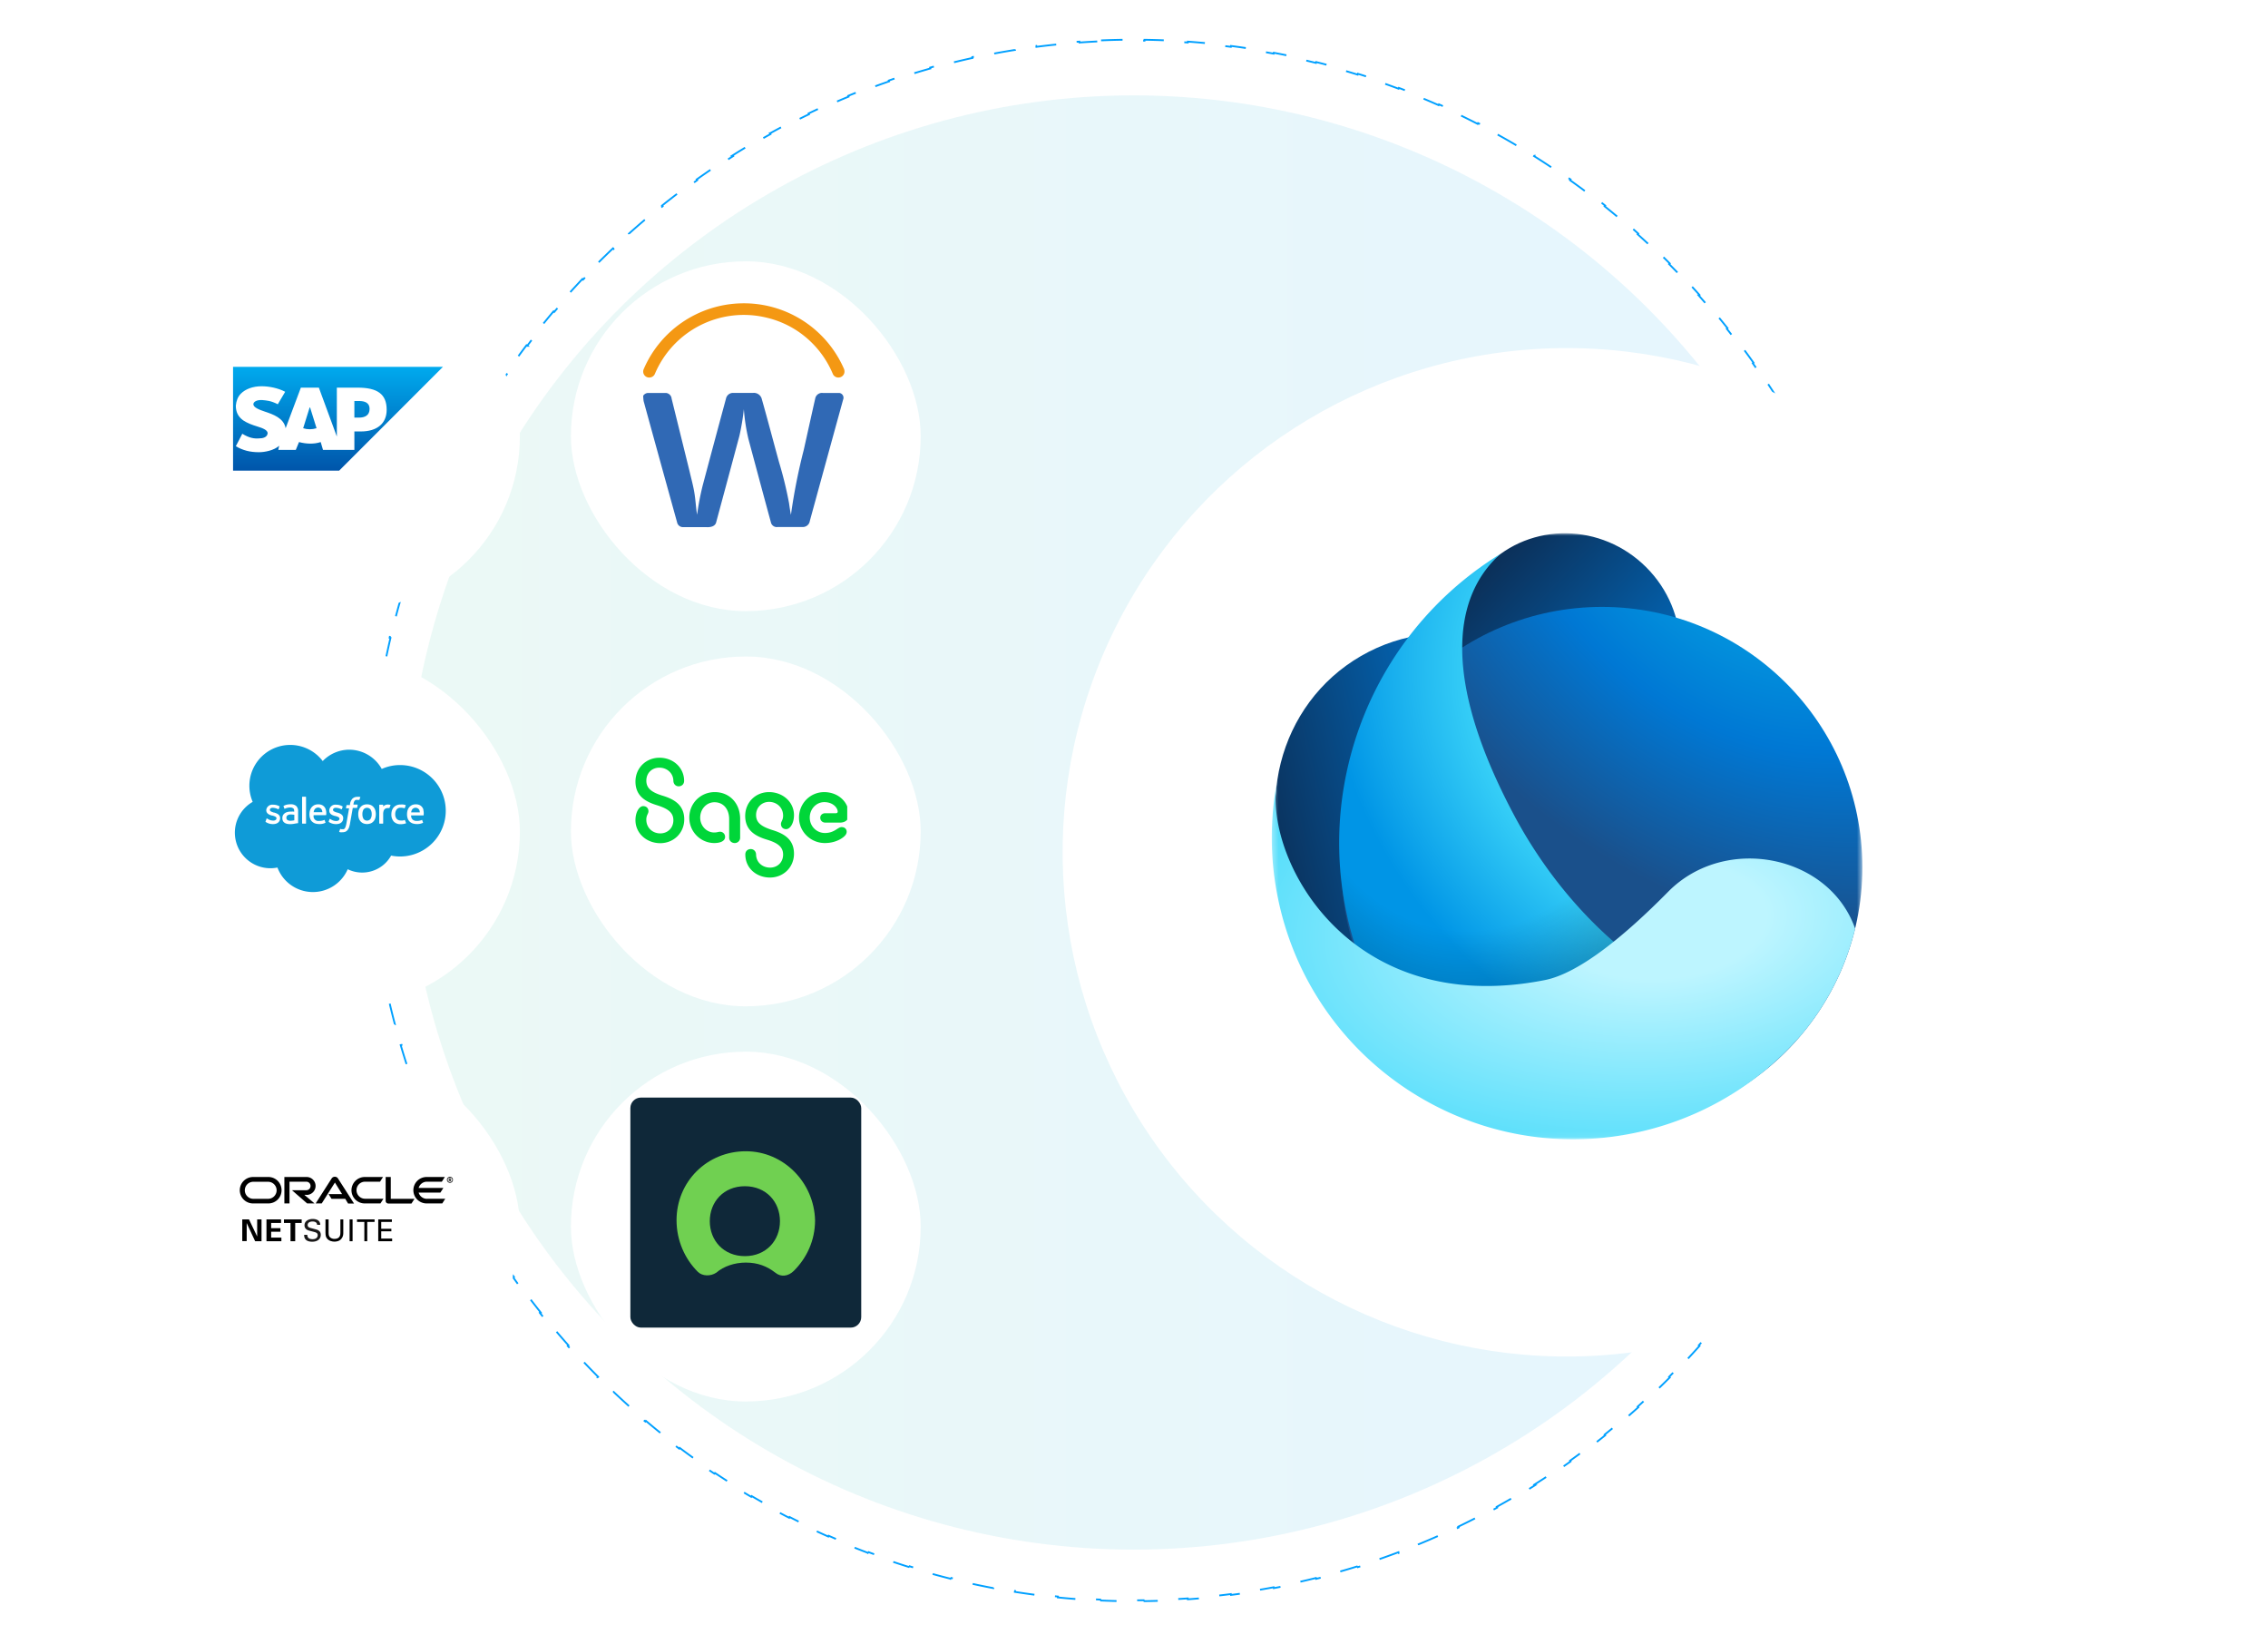
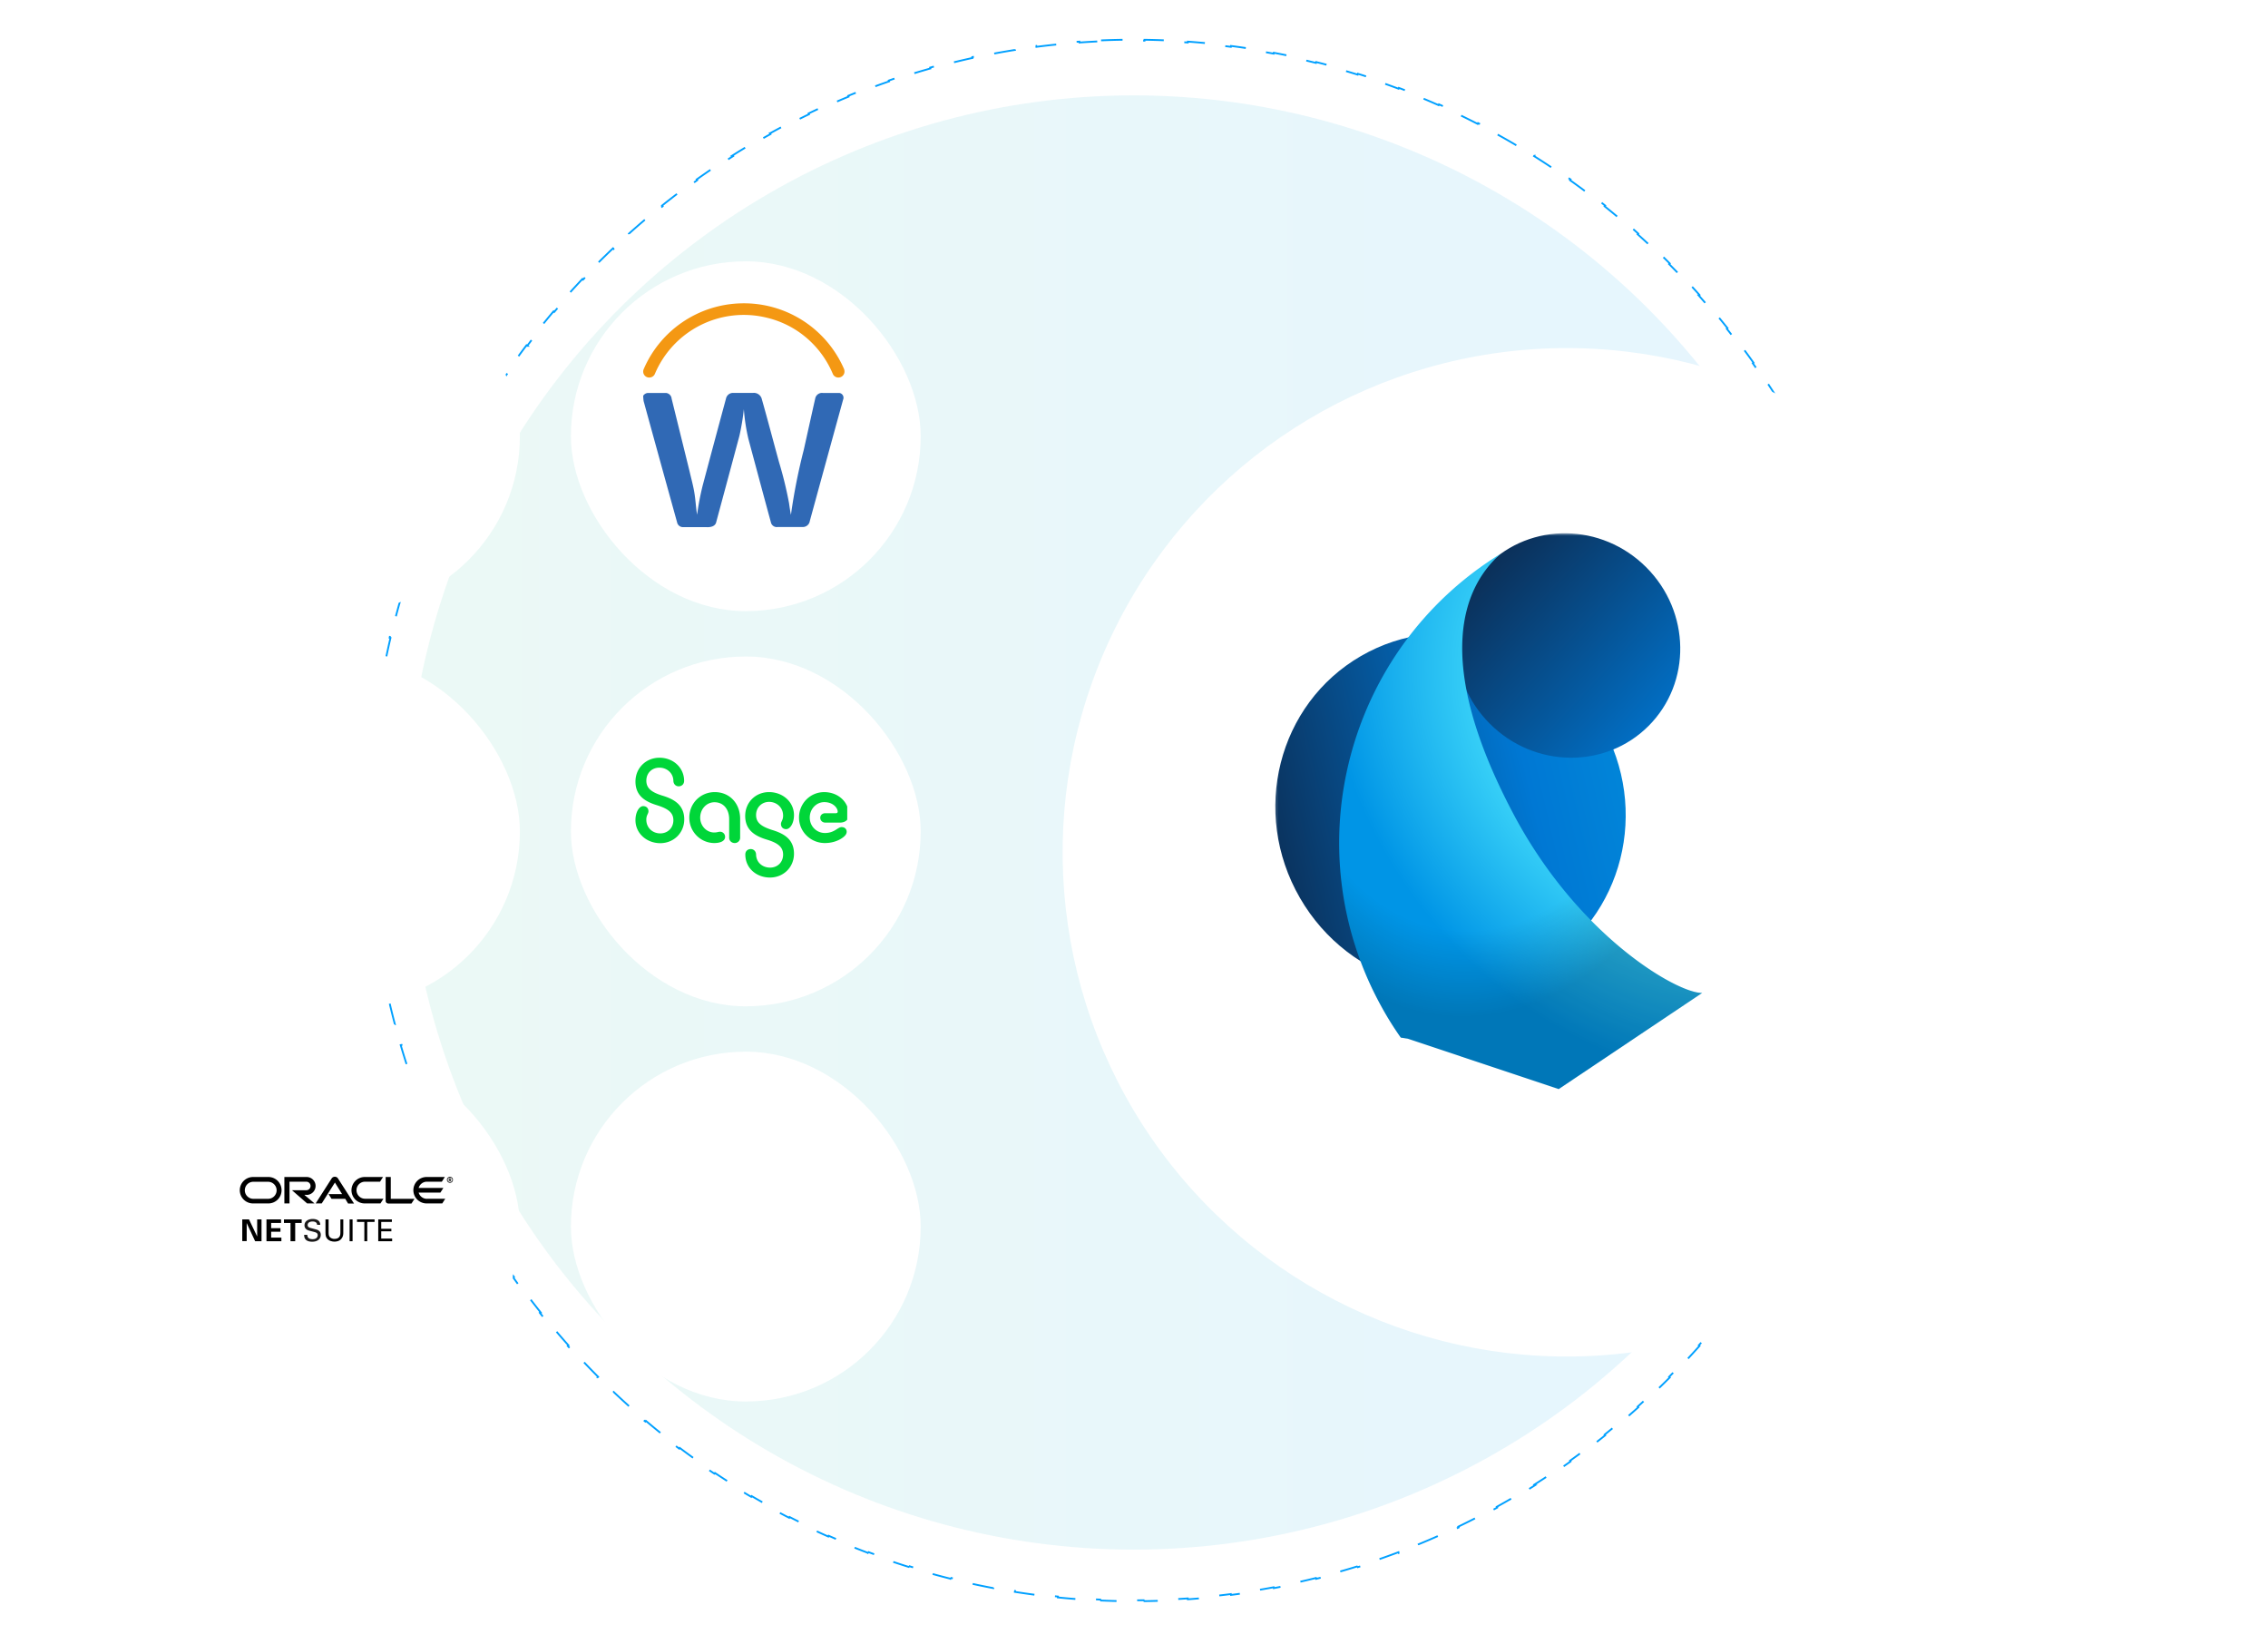
<svg xmlns="http://www.w3.org/2000/svg" width="400" height="290" fill="none" viewBox="0 0 400 290">
  <circle cx="199.934" cy="145.047" r="128.229" fill="url(#a)" fill-opacity=".1" transform="rotate(-90 199.934 145.047)" />
  <path stroke="#00A0FF" stroke-dasharray="3.79 3.79" stroke-width=".316" d="M194.194 7.122c1.269-.054 2.542-.09 3.82-.108l.002.157a134.701 134.701 0 0 1 3.835 0l.003-.157c1.277.018 2.551.054 3.82.108l-.007.158c1.277.054 2.549.127 3.816.218l.011-.158c1.273.091 2.541.2 3.804.327l-.015.157c1.271.127 2.538.273 3.799.436l.021-.156c1.265.164 2.525.346 3.779.545l-.025.156c1.262.2 2.518.42 3.767.655l.03-.155c1.254.237 2.502.492 3.744.764l-.034.154c1.246.273 2.486.564 3.719.872l.039-.153c1.239.31 2.471.636 3.696.98l-.042.152c1.226.345 2.446.706 3.659 1.085l.047-.15c1.219.38 2.431.778 3.635 1.193l-.051.15c1.204.414 2.401.846 3.59 1.294l.056-.148c1.194.451 2.381.918 3.56 1.402l-.06.146c1.178.484 2.349.985 3.511 1.501l.064-.144c1.166.518 2.323 1.053 3.471 1.604l-.068.142c1.149.551 2.289 1.118 3.42 1.701l.072-.14c1.134.584 2.258 1.184 3.373 1.8l-.077.137c1.116.616 2.222 1.248 3.318 1.895l.081-.136c1.098.648 2.186 1.31 3.264 1.99l-.084.133c1.078.678 2.147 1.371 3.204 2.08l.088-.132c1.06.71 2.109 1.433 3.147 2.172l-.091.128a136.67 136.67 0 0 1 3.081 2.258l.095-.126c1.017.768 2.024 1.55 3.019 2.346l-.098.123c.994.795 1.977 1.604 2.949 2.427l.102-.12c.973.823 1.934 1.66 2.883 2.512l-.105.117c.948.85 1.884 1.713 2.808 2.589l.109-.115a137.84 137.84 0 0 1 2.738 2.67l-.112.11c.899.902 1.786 1.816 2.66 2.742l.114-.108c.875.927 1.737 1.866 2.586 2.818l-.117.105a137.4 137.4 0 0 1 2.502 2.884l.121-.102c.821.974 1.63 1.96 2.425 2.957l-.124.099a137.71 137.71 0 0 1 2.339 3.019l.126-.095a136.486 136.486 0 0 1 2.257 3.086l-.128.092a136.9 136.9 0 0 1 2.169 3.145l.131-.088a139.684 139.684 0 0 1 2.082 3.206l-.133.084a141.405 141.405 0 0 1 1.992 3.26l.136-.08c.648 1.096 1.282 2.2 1.901 3.316l-.138.076c.618 1.113 1.22 2.234 1.808 3.365l.14-.072a139.7 139.7 0 0 1 1.716 3.417l-.142.069a136.446 136.446 0 0 1 1.619 3.458l.144-.065a138.33 138.33 0 0 1 1.526 3.51l-.146.06a139.05 139.05 0 0 1 1.425 3.54l.147-.056a137.22 137.22 0 0 1 1.329 3.588l-.148.053c.425 1.197.834 2.402 1.227 3.614l.15-.049c.392 1.211.769 2.429 1.129 3.655l-.152.044c.359 1.22.701 2.446 1.027 3.679l.152-.04c.325 1.229.634 2.466.926 3.709l-.154.036c.291 1.238.566 2.482.824 3.733l.154-.032c.257 1.244.497 2.494.72 3.751l-.155.027c.222 1.253.429 2.512.618 3.777l.156-.023c.188 1.255.359 2.515.513 3.781l-.156.019c.154 1.262.291 2.53.411 3.802l.157-.014c.119 1.264.222 2.532.307 3.806l-.157.011c.085 1.267.154 2.539.205 3.816l.158-.006c.051 1.269.085 2.543.102 3.821l-.158.002a135.953 135.953 0 0 1 0 3.835l.158.002a142.291 142.291 0 0 1-.102 3.821l-.158-.006c-.051 1.277-.12 2.549-.205 3.816l.158.011a144.305 144.305 0 0 1-.308 3.807l-.157-.015c-.12 1.272-.257 2.54-.411 3.802l.156.019a138.066 138.066 0 0 1-.513 3.782l-.156-.024a137.576 137.576 0 0 1-.618 3.777l.155.027a135.683 135.683 0 0 1-.72 3.751l-.154-.032a138.234 138.234 0 0 1-.824 3.733l.154.037a138.46 138.46 0 0 1-.926 3.708l-.152-.04a136.81 136.81 0 0 1-1.027 3.679l.152.044c-.36 1.226-.737 2.444-1.129 3.655l-.15-.049a138.247 138.247 0 0 1-1.227 3.614l.149.053c-.428 1.204-.871 2.4-1.33 3.588l-.147-.057c-.46 1.189-.934 2.369-1.425 3.541l.146.061a138.629 138.629 0 0 1-1.526 3.509l-.144-.065a136.168 136.168 0 0 1-1.619 3.459l.142.068a134.588 134.588 0 0 1-1.716 3.418l-.14-.073a137.332 137.332 0 0 1-1.808 3.365l.138.076a138.726 138.726 0 0 1-1.901 3.316l-.136-.081a139.77 139.77 0 0 1-1.992 3.262l.133.084a139.435 139.435 0 0 1-2.082 3.205l-.131-.088a136.96 136.96 0 0 1-2.169 3.146l.128.091a134.687 134.687 0 0 1-2.257 3.086l-.126-.095a137.286 137.286 0 0 1-2.339 3.02l.124.098c-.795.997-1.604 1.983-2.425 2.957l-.121-.102a134.9 134.9 0 0 1-2.502 2.884l.117.106c-.849.951-1.711 1.891-2.586 2.818l-.114-.109c-.874.927-1.761 1.84-2.66 2.741l.112.112c-.901.903-1.813 1.792-2.738 2.669l-.109-.114c-.924.876-1.86 1.739-2.808 2.588l.105.118c-.949.85-1.911 1.688-2.883 2.511l-.102-.12c-.972.823-1.955 1.632-2.949 2.427l.098.123c-.995.797-2.002 1.579-3.019 2.347l-.095-.126a138.935 138.935 0 0 1-3.081 2.257l.091.128a131.067 131.067 0 0 1-3.147 2.172l-.088-.131a136.03 136.03 0 0 1-3.204 2.08l.084.133a130.279 130.279 0 0 1-3.265 1.989l-.08-.135a135.275 135.275 0 0 1-3.318 1.894l.077.138a134.22 134.22 0 0 1-3.373 1.799l-.072-.14c-1.131.583-2.271 1.15-3.42 1.701l.068.142a129.944 129.944 0 0 1-3.471 1.604l-.064-.144a132.675 132.675 0 0 1-3.511 1.501l.06.146c-1.179.484-2.366.951-3.56 1.402l-.056-.148c-1.189.448-2.386.88-3.59 1.295l.051.149c-1.204.415-2.416.813-3.635 1.194l-.047-.151a129.42 129.42 0 0 1-3.66 1.085l.043.152a130.25 130.25 0 0 1-3.696.98l-.039-.153c-1.233.308-2.473.599-3.719.872l.034.154c-1.242.272-2.49.527-3.744.764l-.03-.155c-1.25.236-2.505.455-3.767.655l.025.156c-1.254.199-2.514.381-3.779.545l-.021-.156c-1.261.163-2.528.309-3.799.436l.015.157a132.32 132.32 0 0 1-3.804.327l-.011-.157c-1.267.09-2.539.163-3.816.217l.007.158c-1.269.054-2.543.09-3.82.109l-.003-.158a135.913 135.913 0 0 1-3.835 0l-.002.158a138.138 138.138 0 0 1-3.82-.109l.007-.158a133.386 133.386 0 0 1-3.816-.217l-.012.157a132.63 132.63 0 0 1-3.804-.327l.016-.157a132.148 132.148 0 0 1-3.8-.436l-.02.156a134.198 134.198 0 0 1-3.779-.545l.025-.156c-1.262-.2-2.518-.419-3.768-.655l-.029.155a132.652 132.652 0 0 1-3.744-.764l.033-.154a131.306 131.306 0 0 1-3.719-.872l-.038.153a130.25 130.25 0 0 1-3.696-.98l.042-.152a129.354 129.354 0 0 1-3.659-1.085l-.047.151a133.139 133.139 0 0 1-3.636-1.194l.052-.149a133.126 133.126 0 0 1-3.59-1.295l-.056.148a133.451 133.451 0 0 1-3.56-1.402l.06-.146a131.267 131.267 0 0 1-3.511-1.501l-.064.144a129.944 129.944 0 0 1-3.471-1.604l.068-.142a132.638 132.638 0 0 1-3.42-1.701l-.073.14a135.92 135.92 0 0 1-3.372-1.799l.076-.138a139.11 139.11 0 0 1-3.318-1.894l-.08.135a132.057 132.057 0 0 1-3.264-1.989l.084-.133a136.09 136.09 0 0 1-3.205-2.08l-.087.131a131.067 131.067 0 0 1-3.147-2.172l.091-.128a136.629 136.629 0 0 1-3.081-2.257l-.095.125a133.934 133.934 0 0 1-3.02-2.346l.099-.123a134.194 134.194 0 0 1-2.949-2.427l-.102.12a134.887 134.887 0 0 1-2.883-2.511l.105-.118a134.586 134.586 0 0 1-2.808-2.588l-.109.114a137.858 137.858 0 0 1-2.738-2.669l.112-.112a134.908 134.908 0 0 1-2.66-2.741l-.115.109a143.804 143.804 0 0 1-2.586-2.818l.118-.106a134.9 134.9 0 0 1-2.502-2.884l-.12.102c-.822-.974-1.63-1.96-2.426-2.957l.123-.098a137.286 137.286 0 0 1-2.339-3.02l-.126.095a135.904 135.904 0 0 1-2.257-3.086l.129-.091a137.278 137.278 0 0 1-2.17-3.146l-.13.088a138.112 138.112 0 0 1-2.082-3.205l.133-.084a136.763 136.763 0 0 1-1.992-3.262l-.136.081a139.619 139.619 0 0 1-1.901-3.315l.138-.077a138.37 138.37 0 0 1-1.809-3.365l-.14.073a137.3 137.3 0 0 1-1.716-3.418l.142-.068a137.909 137.909 0 0 1-1.618-3.459l-.144.065a138.621 138.621 0 0 1-1.526-3.509l.146-.061c-.49-1.172-.966-2.352-1.425-3.54l-.147.056a138.33 138.33 0 0 1-1.33-3.588l.149-.053a138.993 138.993 0 0 1-1.227-3.614l-.15.049a138.24 138.24 0 0 1-1.129-3.655l.151-.044a138.3 138.3 0 0 1-1.026-3.679l-.153.04a137.884 137.884 0 0 1-.925-3.708l.154-.036a139.158 139.158 0 0 1-.824-3.733l-.154.031a138.724 138.724 0 0 1-.72-3.751l.155-.027a139.91 139.91 0 0 1-.618-3.777l-.156.024a140.441 140.441 0 0 1-.513-3.782l.156-.019c-.154-1.262-.29-2.53-.411-3.802l-.157.015a140.16 140.16 0 0 1-.308-3.807l.158-.011a141.568 141.568 0 0 1-.205-3.816l-.158.006a142.743 142.743 0 0 1-.102-3.82l.158-.003a143.898 143.898 0 0 1 0-3.835l-.158-.002c.017-1.278.051-2.552.102-3.821l.158.006c.051-1.276.12-2.549.205-3.816l-.158-.011c.086-1.273.189-2.542.308-3.806l.157.014c.12-1.272.257-2.54.411-3.802l-.156-.019c.154-1.266.325-2.526.513-3.781l.156.023c.19-1.265.395-2.523.618-3.776l-.155-.028a136.4 136.4 0 0 1 .72-3.751l.154.032c.258-1.251.532-2.495.823-3.733l-.153-.036c.292-1.243.6-2.48.925-3.709l.153.04c.326-1.233.668-2.459 1.026-3.679l-.151-.044c.36-1.225.737-2.444 1.13-3.655l.15.049a134.6 134.6 0 0 1 1.226-3.614l-.149-.052c.428-1.205.871-2.4 1.33-3.59l.147.058c.46-1.189.934-2.369 1.425-3.54l-.146-.062a138.112 138.112 0 0 1 1.526-3.509l.144.065a138.012 138.012 0 0 1 1.618-3.458l-.142-.07a138.29 138.29 0 0 1 1.716-3.416l.14.073a137.428 137.428 0 0 1 1.809-3.366l-.138-.076a140.72 140.72 0 0 1 1.901-3.316l.136.08a143.95 143.95 0 0 1 1.992-3.26l-.133-.085c.68-1.078 1.374-2.147 2.082-3.205l.13.088c.71-1.06 1.433-2.108 2.17-3.145l-.129-.092a137.76 137.76 0 0 1 2.257-3.086l.126.095a137.71 137.71 0 0 1 2.34-3.02l-.124-.098c.795-.997 1.604-1.983 2.425-2.957l.12.102a138.01 138.01 0 0 1 2.503-2.884l-.118-.105a141.05 141.05 0 0 1 2.586-2.819l.115.109c.874-.927 1.761-1.84 2.66-2.741l-.112-.112c.9-.902 1.813-1.792 2.738-2.669l.109.115a136.28 136.28 0 0 1 2.808-2.589l-.105-.117c.949-.851 1.91-1.689 2.883-2.512l.102.12c.972-.823 1.955-1.632 2.949-2.427l-.099-.123c.996-.796 2.002-1.578 3.02-2.346l.095.126c1.016-.767 2.043-1.52 3.081-2.258l-.091-.128a132.823 132.823 0 0 1 3.147-2.172l.087.131a133.57 133.57 0 0 1 3.205-2.08l-.084-.133a133.931 133.931 0 0 1 3.264-1.99l.08.137a136.41 136.41 0 0 1 3.318-1.895l-.076-.138a132.944 132.944 0 0 1 3.373-1.8l.072.141c1.131-.583 2.271-1.15 3.42-1.701l-.068-.142c1.148-.55 2.305-1.086 3.471-1.604l.064.144a132.25 132.25 0 0 1 3.511-1.5l-.06-.147c1.179-.483 2.366-.95 3.56-1.401l.056.147c1.189-.448 2.386-.88 3.59-1.295l-.051-.149c1.204-.415 2.416-.813 3.635-1.194l.047.151c1.213-.379 2.432-.74 3.659-1.085l-.042-.152c1.225-.344 2.457-.67 3.696-.98l.038.153a131.37 131.37 0 0 1 3.72-.872l-.034-.154a132.26 132.26 0 0 1 3.744-.764l.029.155c1.25-.236 2.506-.454 3.768-.655l-.025-.156c1.254-.2 2.514-.381 3.779-.545l.02.156c1.262-.163 2.528-.309 3.8-.436l-.016-.157a132.63 132.63 0 0 1 3.804-.327l.012.158c1.267-.09 2.539-.164 3.816-.218l-.007-.158Z" />
  <g filter="url(#b)">
    <circle cx="88.92" cy="88.92" r="88.92" fill="#fff" transform="scale(-1 1) rotate(34.56 -192.37 -467.453)" />
  </g>
  <mask id="c" width="105" height="107" x="224" y="94" maskUnits="userSpaceOnUse" style="mask-type:luminance">
    <path fill="#fff" d="M328.47 94.03H224.309v106.9h104.158l.003-106.898Z" />
  </mask>
  <g mask="url(#c)">
    <path fill="url(#d)" d="M271.602 170.334c14.667-8.47 19.498-27.569 10.782-42.661-8.715-15.094-27.67-20.462-42.337-11.993-14.669 8.47-19.497 27.569-10.784 42.664 8.715 15.091 27.673 20.46 42.339 11.99Z" />
    <path fill="url(#e)" d="M290.747 128.024c7.617-7.619 7.432-20.147-.406-27.986-7.839-7.836-20.369-8.012-27.986-.393-7.617 7.619-7.432 20.15.406 27.986 7.841 7.839 20.372 8.012 27.986.393Z" />
-     <path fill="url(#f)" d="M282.534 198.884c25.363 0 45.925-20.562 45.925-45.927 0-25.366-20.559-45.928-45.922-45.928-25.363 0-45.93 20.562-45.93 45.928 0 25.365 20.559 45.927 45.927 45.927Z" />
    <path fill="url(#g)" fill-rule="evenodd" d="M264.542 97.739c-26.962 16.655-36.386 51.731-20.894 79.789a56.133 56.133 0 0 0 3.406 5.452l1.204.184 26.643 8.895 25.313-16.958c-4.238.134-21.869-9.873-33.392-31.74-14.437-27.397-8.483-40.053-2.254-45.622h-.026Z" clip-rule="evenodd" />
    <path fill="url(#h)" fill-opacity=".2" fill-rule="evenodd" d="M264.542 97.739c-26.962 16.655-36.386 51.731-20.894 79.789a56.133 56.133 0 0 0 3.406 5.452l1.204.184 26.643 8.895 25.313-16.958c-4.238.134-21.869-9.873-33.392-31.74-14.437-27.397-8.483-40.053-2.254-45.622h-.026Z" clip-rule="evenodd" />
-     <path fill="url(#i)" fill-rule="evenodd" d="M317.463 182.782a46.094 46.094 0 0 0 9.726-19.006c-4.566-13.038-22.938-16.706-32.991-6.504-7.723 7.825-15.746 14.399-21.778 15.572-34.88 6.85-49.718-21.903-47.168-35.129a52.964 52.964 0 0 0 .134 20.666c5.871 28.767 33.942 47.32 62.712 41.452a52.97 52.97 0 0 0 23.331-11.178s.107-.08.144-.12a52.735 52.735 0 0 0 5.887-5.767l.003.014Z" clip-rule="evenodd" />
  </g>
  <g filter="url(#j)">
    <rect width="61.69" height="61.69" x="30" y="43" fill="#fff" rx="30.845" />
  </g>
  <g clip-path="url(#k)">
    <g clip-path="url(#l)">
      <path fill="url(#m)" d="M78.118 64.698H41.104V83h18.71" />
      <path fill="#fff" d="M59.408 68.359v8.623l-3.173-8.623h-3.172l-2.685 7.158c-.325-1.79-2.196-2.44-3.66-2.928-.977-.326-2.034-.733-2.034-1.302 0-.407.57-.813 1.627-.732.732.081 1.383.081 2.684.732l1.302-2.196c-1.22-.651-2.847-.977-4.149-.977-1.546 0-2.847.489-3.66 1.302-.57.57-.814 1.302-.896 2.115 0 1.139.407 1.953 1.302 2.603.732.488 1.627.814 2.44 1.058 1.058.325 1.871.65 1.871 1.22-.08.732-.894.895-1.464.895-.976.081-1.79-.081-3.01-.814l-1.139 2.197c1.22.732 2.522 1.057 4.068 1.057 1.057 0 2.684-.325 3.58-1.138l-.163.732h3.09l.57-1.383c1.22.325 2.603.406 3.824 0l.406 1.383H62.5v-3.254h1.139c2.847 0 4.556-1.383 4.556-3.824 0-2.766-1.627-3.904-5.125-3.904h-3.661Zm-5.939 7.158 1.14-3.66h.08l1.14 3.66c-.814.244-1.627.244-2.36 0Zm9.03-1.87v-2.93h.814c1.057 0 1.87.326 1.87 1.384 0 1.138-.813 1.545-1.87 1.545h-.814Z" />
    </g>
  </g>
  <g filter="url(#n)">
    <rect width="61.69" height="61.69" x="100.69" y="43" fill="#fff" rx="30.845" />
  </g>
  <g clip-path="url(#o)">
    <path fill="#F49813" d="M130.516 53.5a19.241 19.241 0 0 1 18.271 11.408c.129.243.177.521.138.793a1.057 1.057 0 0 1-.931.867 1.058 1.058 0 0 1-1.131-.676 16.992 16.992 0 0 0-6.154-7.476 16.805 16.805 0 0 0-5.562-2.41 17.013 17.013 0 0 0-19.634 9.896 1.06 1.06 0 0 1-.804.656 1.057 1.057 0 0 1-1.195-1.428 19.199 19.199 0 0 1 17.002-11.63Z" />
    <path fill="#3069B5" d="M113.44 69.793a1.066 1.066 0 0 1 .846-.497h3.172a1.107 1.107 0 0 1 .994 1.005l3.172 12.846c.307 1.333.677 2.633.878 3.987.2 1.353.243 2.431.444 3.637.233-1.733.561-3.452.983-5.15 1.36-5.117 2.731-10.227 4.113-15.33a1.267 1.267 0 0 1 1.237-1.005h3.574a1.435 1.435 0 0 1 1.48 1.004c1.058 3.722 2.03 7.454 3.056 11.187a68.588 68.588 0 0 1 1.776 7.274c.095.677.191 1.364.328 2.041.54-3.87 1.299-7.708 2.273-11.493.677-3.035 1.343-6.07 2.03-9.104a1.219 1.219 0 0 1 1.312-.899h2.897a.842.842 0 0 1 .64.407.845.845 0 0 1 .058.756c-1.967 7.148-3.927 14.288-5.879 21.422a1.24 1.24 0 0 1-1.185 1.057h-4.483a1.057 1.057 0 0 1-1.194-.824c-1.343-4.906-2.654-9.823-3.976-14.74a33.49 33.49 0 0 1-.793-5.212 41.652 41.652 0 0 1-.783 4.694 6509.699 6509.699 0 0 1-4.081 15.173c-.148.825-1.057.983-1.787.93h-4.166a1.057 1.057 0 0 1-.962-.856 7663.96 7663.96 0 0 1-5.9-21.369 6.893 6.893 0 0 1-.074-.94Z" />
  </g>
  <g filter="url(#p)">
    <rect width="61.69" height="61.69" x="30" y="112.69" fill="#fff" rx="30.845" />
  </g>
  <g clip-path="url(#q)">
    <g clip-path="url(#r)">
-       <path fill="#0F9BD7" d="M56.9 134.233a6.5 6.5 0 0 1 4.709-2.024 6.58 6.58 0 0 1 5.72 3.395 7.857 7.857 0 0 1 3.227-.685 8.06 8.06 0 1 1 0 16.122 7.482 7.482 0 0 1-1.572-.159 5.853 5.853 0 0 1-7.66 2.409 6.693 6.693 0 0 1-6.298 4.021 6.687 6.687 0 0 1-6.095-4.322 6.268 6.268 0 0 1-7.3-4.544 6.27 6.27 0 0 1 2.935-7.038 7.201 7.201 0 0 1 12.335-7.217" />
      <path fill="#fff" d="M46.84 144.861a.077.077 0 0 0 0 .084l.218.126c.34.179.72.268 1.104.259.76 0 1.238-.402 1.238-1.054 0-.602-.536-.836-1.037-.978h-.067c-.377-.126-.703-.234-.703-.477 0-.209.193-.368.485-.368.339.007.671.093.97.251 0 0 .076.042.1 0 .026-.042.143-.385.151-.418a.068.068 0 0 0 .015-.042.068.068 0 0 0-.015-.042 2.15 2.15 0 0 0-1.087-.292h-.075a1.045 1.045 0 0 0-.787.226 1.055 1.055 0 0 0-.392.718c0 .636.535.837 1.037.979h.083c.368.117.686.209.686.468 0 .234-.209.41-.544.41a1.768 1.768 0 0 1-.978-.284l-.125-.076s-.076-.041-.1 0l-.176.51Zm11.14 0v.084a2.264 2.264 0 0 0 1.321.385c.76 0 1.229-.402 1.229-1.054 0-.602-.535-.836-1.029-.978h-.067c-.376-.126-.702-.234-.702-.477 0-.209.184-.368.485-.368.336.007.665.093.962.251 0 0 .075.042.1 0 .025-.042.142-.385.159-.418.017-.034 0-.067-.042-.084a2.129 2.129 0 0 0-1.087-.292h-.058a1.052 1.052 0 0 0-1.076.598 1.056 1.056 0 0 0-.104.422c0 .635.536.836 1.037.978h.076c.367.117.685.209.685.468 0 .235-.209.41-.535.41a1.76 1.76 0 0 1-.978-.284l-.126-.075h-.1l-.15.434Zm8.211-1.956a1.451 1.451 0 0 0-.292-.552 1.36 1.36 0 0 0-.485-.377 1.806 1.806 0 0 0-1.363 0 1.359 1.359 0 0 0-.485.377c-.137.16-.237.349-.293.552a2.57 2.57 0 0 0 0 1.363c.06.201.16.389.293.552.133.155.298.281.485.368.436.178.926.178 1.363 0a1.46 1.46 0 0 0 .485-.368c.133-.163.232-.351.292-.552a2.574 2.574 0 0 0 0-1.363Zm-.635.677c.014.293-.059.584-.21.836a.774.774 0 0 1-.956.222.774.774 0 0 1-.272-.222 1.562 1.562 0 0 1-.201-.836 1.58 1.58 0 0 1 .2-.836.791.791 0 0 1 .955-.215.8.8 0 0 1 .275.215c.15.252.222.543.209.836" />
      <path fill="#fff" fill-rule="evenodd" d="M71.426 144.652a.06.06 0 0 0-.031-.041.06.06 0 0 0-.026-.007.06.06 0 0 0-.026.007 1.56 1.56 0 0 1-.293.083 2.18 2.18 0 0 1-.343 0 .983.983 0 0 1-.728-.267 1.231 1.231 0 0 1-.275-.837 1.38 1.38 0 0 1 .242-.836.837.837 0 0 1 .702-.309c.23-.007.459.024.678.092 0 0 .05 0 .067-.042l.159-.435v-.075a2.514 2.514 0 0 0-.419-.109 4.21 4.21 0 0 0-.476 0 1.733 1.733 0 0 0-.711.134 1.528 1.528 0 0 0-.51.368 1.618 1.618 0 0 0-.31.552 2.263 2.263 0 0 0-.1.685 1.84 1.84 0 0 0 .418 1.263 1.624 1.624 0 0 0 1.255.468c.308 0 .613-.054.903-.158a.068.068 0 0 0 0-.076l-.176-.46Zm3.254-1.873a1.467 1.467 0 0 0-.277-.502 1.302 1.302 0 0 0-.41-.309 1.567 1.567 0 0 0-.618-.125 1.682 1.682 0 0 0-.711.133 1.617 1.617 0 0 0-.494.385 1.67 1.67 0 0 0-.292.552 2.611 2.611 0 0 0-.092.686c-.003.232.03.464.1.685.063.204.168.393.31.552.154.157.339.279.543.36.25.085.513.127.778.125.372.017.742-.058 1.079-.217 0 0 .05 0 0-.1l-.143-.393a.064.064 0 0 0-.041-.015.064.064 0 0 0-.042.015 2.018 2.018 0 0 1-.878.158 1.02 1.02 0 0 1-.736-.25 1.006 1.006 0 0 1-.251-.72h2.149a.058.058 0 0 0 .059-.058 2.39 2.39 0 0 0-.059-.928l.025-.034Zm-2.167.485c.022-.18.081-.354.176-.51a.749.749 0 0 1 .606-.307.748.748 0 0 1 .606.307c.09.155.14.331.143.51h-1.53Zm-15.052-.485a1.348 1.348 0 0 0-.268-.502 1.302 1.302 0 0 0-.41-.309 1.567 1.567 0 0 0-.618-.125 1.682 1.682 0 0 0-.71.133 1.617 1.617 0 0 0-.494.385 1.67 1.67 0 0 0-.293.552 2.611 2.611 0 0 0-.092.686c-.003.232.03.464.1.685.063.204.168.393.31.552.154.157.34.279.543.36.25.086.513.128.778.125.372.017.742-.058 1.079-.217 0 0 .05 0 0-.1l-.134-.393a.064.064 0 0 0-.042-.015.065.065 0 0 0-.042.015 2.07 2.07 0 0 1-.886.158.83.83 0 0 1-.753-.247.831.831 0 0 1-.209-.764h2.15a.06.06 0 0 0 .04-.018.055.055 0 0 0 .018-.041 2.296 2.296 0 0 0-.067-.928v.008Zm-2.14.452c.017-.182.077-.357.175-.51a.751.751 0 0 1 1.212 0c.09.155.14.33.143.51h-1.53Z" clip-rule="evenodd" />
      <path fill="#fff" d="M51.54 143.13h-.334a1.83 1.83 0 0 0-.535.076c-.16.037-.31.105-.444.2-.131.095-.24.218-.317.36a1.044 1.044 0 0 0-.11.493c-.007.17.025.339.093.494.063.135.161.25.284.334.132.091.28.156.435.193.187.038.378.057.569.058a4.19 4.19 0 0 0 .652-.058l.544-.101h.15a.075.075 0 0 0 .05-.067v-2.032a1.212 1.212 0 0 0-.343-.953 1.452 1.452 0 0 0-.986-.293c-.194 0-.387.017-.577.05a2.081 2.081 0 0 0-.661.243.077.077 0 0 0 0 .084l.159.409c.01.009.021.013.033.013a.047.047 0 0 0 .034-.013c.292-.141.612-.215.936-.217a.889.889 0 0 1 .536.142c.117.084.175.226.175.51v.092a3.188 3.188 0 0 0-.351-.042l.008.025Zm-.844 1.481a.451.451 0 0 1-.184-.402.463.463 0 0 1 .192-.418c.183-.12.4-.176.619-.159.196.006.391.023.585.05v.979c-.19.038-.383.063-.577.075a.987.987 0 0 1-.635-.125" />
      <path fill="#fff" fill-rule="evenodd" d="M68.867 142.018a.058.058 0 0 0 0-.075 1.909 1.909 0 0 0-.368-.059 1.099 1.099 0 0 0-.552.084.973.973 0 0 0-.36.268v-.26a.068.068 0 0 0-.019-.047.069.069 0 0 0-.047-.019h-.577a.063.063 0 0 0-.042.022.065.065 0 0 0-.017.044v3.203c0 .018.007.035.02.048a.07.07 0 0 0 .047.019h.56a.05.05 0 0 0 .028-.002.067.067 0 0 0 .023-.014.064.064 0 0 0 .014-.024.058.058 0 0 0 .002-.027v-1.597a1.86 1.86 0 0 1 .076-.569.744.744 0 0 1 .184-.309.565.565 0 0 1 .267-.159.944.944 0 0 1 .285-.042c.08-.007.161-.007.242 0 0 0 .059 0 .075-.058.017-.059.142-.393.16-.452m-5.294-1.421a.905.905 0 0 0-.218-.051 1.59 1.59 0 0 0-.292 0 1.251 1.251 0 0 0-.912.327 1.829 1.829 0 0 0-.426.97v.15h-.552a.067.067 0 0 0-.045.017.064.064 0 0 0-.022.042l-.084.451c0 .042 0 .067.067.067h.477l-.477 2.693a3.31 3.31 0 0 1-.134.527.967.967 0 0 1-.15.309.399.399 0 0 1-.192.151.878.878 0 0 1-.251 0h-.176a.487.487 0 0 1-.117-.042h-.075l-.16.443a.056.056 0 0 0-.017.042c0 .008.002.015.005.022a.06.06 0 0 0 .013.02l.192.058c.106.011.212.011.318 0a1.68 1.68 0 0 0 .527-.075.984.984 0 0 0 .393-.276c.125-.142.222-.307.284-.485.084-.233.146-.474.184-.719l.485-2.743h.711a.08.08 0 0 0 .047-.018.078.078 0 0 0 .028-.041l.075-.451c0-.042 0-.067-.066-.067h-.686a2.52 2.52 0 0 1 .109-.485.708.708 0 0 1 .15-.234.51.51 0 0 1 .184-.109.659.659 0 0 1 .226 0h.385l.159-.452a.058.058 0 0 0 0-.075m-9.567 4.641a.07.07 0 0 1-.02.048.069.069 0 0 1-.047.019h-.569a.057.057 0 0 1-.045-.02.058.058 0 0 1-.014-.047v-4.607a.066.066 0 0 1 .06-.067h.568a.07.07 0 0 1 .045.021c.012.012.02.028.022.046v4.607Z" clip-rule="evenodd" />
    </g>
  </g>
  <g filter="url(#s)">
    <rect width="61.69" height="61.69" x="100.69" y="112.69" fill="#fff" rx="30.845" />
  </g>
  <g clip-path="url(#t)">
    <g clip-path="url(#u)">
      <path fill="#00D639" d="M116.311 133.627c-2.407 0-4.236 1.838-4.236 4.197 0 2.585 1.829 3.583 3.857 4.196 1.919.613 2.829 1.293 2.829 2.634 0 1.36-1.005 2.315-2.317 2.315-1.318 0-2.455-.955-2.455-2.426 0-.816.379-1.023.379-1.476 0-.521-.355-.907-.938-.907-.664 0-1.355 1.022-1.355 2.474 0 2.339 1.985 4.061 4.369 4.061 2.407 0 4.236-1.837 4.236-4.196 0-2.566-1.829-3.584-3.876-4.196-1.896-.589-2.81-1.293-2.81-2.634 0-1.336.981-2.291 2.293-2.291 1.36 0 2.455.975 2.474 2.315.024.613.445.975.938.975.512 0 .981-.362.958-1.023-.043-2.339-1.981-4.018-4.346-4.018Zm9.677 15.044c1.071 0 1.895-.361 1.895-1.09a.896.896 0 0 0-.872-.907c-.312 0-.535.136-1.047.136-1.384 0-2.474-1.202-2.474-2.61 0-1.519 1.114-2.725 2.521-2.725 1.583 0 2.588 1.225 2.588 2.995v3.246c0 .569.445.955.981.955a.94.94 0 0 0 .957-.955v-3.313c0-2.721-1.848-4.717-4.483-4.717-2.455 0-4.483 1.929-4.483 4.514 0 2.499 2.009 4.471 4.417 4.471Zm9.809 6.082c2.407 0 4.236-1.837 4.236-4.196 0-2.585-1.829-3.584-3.876-4.196-1.895-.613-2.81-1.293-2.81-2.634 0-1.34 1.005-2.315 2.294-2.315 1.317 0 2.473.955 2.473 2.426 0 .82-.379 1.023-.379 1.476 0 .521.356.907.915.907.692 0 1.383-1.022 1.383-2.474 0-2.34-2.004-4.061-4.392-4.061-2.408 0-4.213 1.837-4.213 4.196 0 2.566 1.805 3.583 3.857 4.196 1.919.588 2.829 1.293 2.829 2.634 0 1.36-1.004 2.291-2.293 2.291-1.384 0-2.455-.951-2.474-2.316-.024-.612-.469-.955-.938-.955-.512 0-.981.343-.957.999.018 2.368 1.957 4.022 4.345 4.022Zm9.677-6.082c1.246 0 2.232-.361 2.919-.796.668-.429.933-.795.933-1.201 0-.429-.313-.815-.891-.815-.692 0-1.246 1.042-2.942 1.042-1.493 0-2.678-1.201-2.678-2.72 0-1.5 1.137-2.725 2.564-2.725 1.54 0 2.364 1.022 2.364 1.678 0 .183-.132.275-.312.275h-1.872c-.512 0-.891.343-.891.796 0 .497.379.863.891.863h2.564c.981 0 1.582-.521 1.582-1.408 0-2.224-1.871-3.97-4.35-3.97-2.455 0-4.435 1.997-4.435 4.491 0 2.493 2.056 4.49 4.554 4.49Z" />
    </g>
  </g>
  <g filter="url(#v)">
    <rect width="61.69" height="61.69" x="30" y="182.38" fill="#fff" rx="30.845" />
  </g>
  <g clip-path="url(#w)">
    <g clip-path="url(#x)">
      <path fill="#000" d="M79.355 208.015c.03 0 .075 0 .09-.045.015-.015.015-.03.015-.045 0-.03-.015-.06-.045-.075s-.06-.015-.105-.015h-.03V208h.075m-.045-.24c.075 0 .12 0 .15.015.106.03.106.135.106.165v.045c0 .03-.016.075-.076.105 0 0-.015.015-.03.015l.136.241h-.136l-.105-.226h-.075v.226h-.12v-.586h.15Zm.045.827a.523.523 0 0 0 .526-.527c0-.3-.225-.526-.526-.526a.533.533 0 0 0-.526.526c0 .286.24.527.526.527Zm-.406-.527c0-.225.18-.406.42-.406.227 0 .407.181.407.406 0 .226-.18.406-.406.406a.399.399 0 0 1-.421-.406Zm-3.654 3.353a1.52 1.52 0 0 1-1.458-1.097h3.834l.526-.827h-4.36a1.52 1.52 0 0 1 1.458-1.098h2.632l.526-.827h-3.218a2.333 2.333 0 0 0-2.33 2.331 2.332 2.332 0 0 0 2.33 2.33h2.767l.526-.827h-3.233m-10.976.827H67.1l.526-.827h-3.232a1.51 1.51 0 0 1-1.519-1.503c0-.842.677-1.504 1.519-1.504h2.631l.527-.827h-3.218a2.346 2.346 0 0 0-2.346 2.331 2.332 2.332 0 0 0 2.33 2.33Zm-17.037-.812h-2.6a1.508 1.508 0 0 1-1.504-1.503c0-.842.676-1.504 1.503-1.504h2.586c.842 0 1.52.677 1.52 1.504s-.678 1.503-1.505 1.503Zm-2.661.812h2.707a2.322 2.322 0 0 0 2.33-2.33 2.323 2.323 0 0 0-2.33-2.331H44.62a2.343 2.343 0 0 0-2.33 2.331 2.332 2.332 0 0 0 2.33 2.33Zm9.458-1.503a1.579 1.579 0 0 0 0-3.158h-3.925v4.661h.903v-3.834h2.962c.42 0 .752.331.752.752s-.331.752-.752.752h-2.526l2.676 2.33h1.308l-1.804-1.518h.406m14.84.706v-3.849h-.901v4.225c0 .121.045.226.135.316.09.09.21.135.33.135h4.09l.527-.827h-4.18Zm-10.976-.827h2.391l-1.263-2.045-2.33 3.684h-1.068l2.827-4.42a.663.663 0 0 1 .556-.286c.226 0 .421.105.541.286l2.842 4.435h-1.052l-.497-.827h-2.42l-.527-.827Zm-15.216 4.452h1.188l1.442 3.022v-3.022h.768v3.849h-1.129l-1.487-3.204v3.188h-.782v-3.833Zm4.27 0h2.572v.631h-1.746v.917h1.64v.632h-1.64v1.037h1.806v.632h-2.632v-3.849Zm4.225.631h-1.143v-.631h3.128v.631h-1.143v3.218h-.827v-3.218h-.015Z" />
      <path fill="#1A1919" d="M54.2 217.759c.014.27.044.767.931.767.797 0 .903-.497.903-.692 0-.436-.346-.511-.887-.647-.587-.15-.842-.21-1.038-.346a.862.862 0 0 1-.406-.751c0-.782.737-1.128 1.459-1.128.255 0 .766.045 1.082.376.21.241.226.496.24.661h-.556c-.03-.481-.436-.586-.812-.586-.526 0-.857.241-.857.616 0 .346.226.452.692.572.917.24 1.023.255 1.248.406.361.241.376.601.376.767 0 .676-.526 1.203-1.519 1.203-.285 0-.887-.045-1.187-.436-.226-.286-.226-.587-.226-.782h.556Z" />
      <path fill="#000" d="M57.958 215.037v2.376c0 .406.09.586.166.692.24.315.616.375.872.375 1.037 0 1.037-.812 1.037-1.097v-2.346h.511v2.376c0 .21 0 .631-.315 1.022-.376.482-.963.527-1.248.527-.361 0-1.008-.106-1.354-.617-.12-.165-.225-.391-.225-.962v-2.346h.556Zm3.699 3.85h.526v-3.849h-.526v3.849Zm2.602 0v-3.399h-1.294v-.45h3.098v.45H64.77v3.399h-.511Zm2.451-3.849h2.405v.45h-1.879v1.203h1.789v.452h-1.789v1.278h1.924v.466h-2.45v-3.849Z" />
    </g>
  </g>
  <g filter="url(#y)">
    <rect width="61.69" height="61.69" x="100.69" y="182.38" fill="#fff" rx="30.845" />
  </g>
  <g clip-path="url(#z)">
    <rect width="40.715" height="40.566" x="111.177" y="193.558" fill="#0F2839" rx="1.851" />
    <path fill="#70D051" fill-rule="evenodd" d="M131.535 203.024c-6.841 0-12.215 5.354-12.215 12.169 0 3.57 1.466 6.815 3.746 9.087.814.811 2.28.811 3.257.162 1.303-1.136 3.257-1.785 5.212-1.785 2.117 0 3.745.649 5.211 1.785.977.811 2.28.649 3.257-.324 2.28-2.272 3.746-5.355 3.746-8.925-.163-6.653-5.537-12.169-12.214-12.169Zm-.163 18.497c-3.746 0-6.189-2.758-6.189-6.166 0-3.407 2.443-6.165 6.189-6.165s6.189 2.758 6.189 6.165c0 3.408-2.443 6.166-6.189 6.166Z" clip-rule="evenodd" />
  </g>
  <defs>
    <clipPath id="k">
      <path fill="#fff" d="M41.104 55.338h37.014v37.014H41.104z" />
    </clipPath>
    <clipPath id="l">
-       <path fill="#fff" d="M41.104 64.698h37.014v18.304H41.104z" />
-     </clipPath>
+       </clipPath>
    <clipPath id="o">
      <path fill="#fff" d="M111.794 53.487h39.481v39.481h-39.481z" />
    </clipPath>
    <clipPath id="q">
      <path fill="#fff" d="M41.104 125.645h37.631v37.631H41.104z" />
    </clipPath>
    <clipPath id="r">
      <path fill="#fff" d="M41.104 130.537h37.631v27.596H41.104z" />
    </clipPath>
    <clipPath id="t">
      <path fill="#fff" d="M111.794 125.645h37.631v37.631h-37.631z" />
    </clipPath>
    <clipPath id="u">
      <path fill="#fff" d="M112.075 133.297h37.631v21.951h-37.631z" />
    </clipPath>
    <clipPath id="w">
      <path fill="#fff" d="M42.29 194.602h37.631v37.631H42.29z" />
    </clipPath>
    <clipPath id="x">
      <path fill="#fff" d="M42.29 194.271h37.631v37.631H42.29z" />
    </clipPath>
    <clipPath id="z">
-       <path fill="#fff" d="M111.177 193.484h40.715v40.715h-40.715z" />
-     </clipPath>
+       </clipPath>
    <filter id="b" width="201.803" height="201.803" x="175.428" y="49.405" color-interpolation-filters="sRGB" filterUnits="userSpaceOnUse">
      <feFlood flood-opacity="0" result="BackgroundImageFix" />
      <feColorMatrix in="SourceAlpha" result="hardAlpha" values="0 0 0 0 0 0 0 0 0 0 0 0 0 0 0 0 0 0 127 0" />
      <feOffset />
      <feGaussianBlur stdDeviation="5.986" />
      <feComposite in2="hardAlpha" operator="out" />
      <feColorMatrix values="0 0 0 0 0 0 0 0 0 0.129 0 0 0 0 0.278 0 0 0 0.25 0" />
      <feBlend in2="BackgroundImageFix" result="effect1_dropShadow_70_786" />
      <feBlend in="SourceGraphic" in2="effect1_dropShadow_70_786" result="shape" />
    </filter>
    <filter id="j" width="86.366" height="86.366" x="17.662" y="33.746" color-interpolation-filters="sRGB" filterUnits="userSpaceOnUse">
      <feFlood flood-opacity="0" result="BackgroundImageFix" />
      <feColorMatrix in="SourceAlpha" result="hardAlpha" values="0 0 0 0 0 0 0 0 0 0 0 0 0 0 0 0 0 0 127 0" />
      <feOffset dy="3.084" />
      <feGaussianBlur stdDeviation="6.169" />
      <feComposite in2="hardAlpha" operator="out" />
      <feColorMatrix values="0 0 0 0 0.016 0 0 0 0 0.392 0 0 0 0 0.69 0 0 0 0.1 0" />
      <feBlend in2="BackgroundImageFix" result="effect1_dropShadow_70_786" />
      <feBlend in="SourceGraphic" in2="effect1_dropShadow_70_786" result="shape" />
    </filter>
    <filter id="n" width="86.366" height="86.366" x="88.352" y="33.746" color-interpolation-filters="sRGB" filterUnits="userSpaceOnUse">
      <feFlood flood-opacity="0" result="BackgroundImageFix" />
      <feColorMatrix in="SourceAlpha" result="hardAlpha" values="0 0 0 0 0 0 0 0 0 0 0 0 0 0 0 0 0 0 127 0" />
      <feOffset dy="3.084" />
      <feGaussianBlur stdDeviation="6.169" />
      <feComposite in2="hardAlpha" operator="out" />
      <feColorMatrix values="0 0 0 0 0.016 0 0 0 0 0.392 0 0 0 0 0.69 0 0 0 0.1 0" />
      <feBlend in2="BackgroundImageFix" result="effect1_dropShadow_70_786" />
      <feBlend in="SourceGraphic" in2="effect1_dropShadow_70_786" result="shape" />
    </filter>
    <filter id="p" width="86.366" height="86.366" x="17.662" y="103.436" color-interpolation-filters="sRGB" filterUnits="userSpaceOnUse">
      <feFlood flood-opacity="0" result="BackgroundImageFix" />
      <feColorMatrix in="SourceAlpha" result="hardAlpha" values="0 0 0 0 0 0 0 0 0 0 0 0 0 0 0 0 0 0 127 0" />
      <feOffset dy="3.084" />
      <feGaussianBlur stdDeviation="6.169" />
      <feComposite in2="hardAlpha" operator="out" />
      <feColorMatrix values="0 0 0 0 0.016 0 0 0 0 0.392 0 0 0 0 0.69 0 0 0 0.1 0" />
      <feBlend in2="BackgroundImageFix" result="effect1_dropShadow_70_786" />
      <feBlend in="SourceGraphic" in2="effect1_dropShadow_70_786" result="shape" />
    </filter>
    <filter id="s" width="86.366" height="86.366" x="88.352" y="103.436" color-interpolation-filters="sRGB" filterUnits="userSpaceOnUse">
      <feFlood flood-opacity="0" result="BackgroundImageFix" />
      <feColorMatrix in="SourceAlpha" result="hardAlpha" values="0 0 0 0 0 0 0 0 0 0 0 0 0 0 0 0 0 0 127 0" />
      <feOffset dy="3.084" />
      <feGaussianBlur stdDeviation="6.169" />
      <feComposite in2="hardAlpha" operator="out" />
      <feColorMatrix values="0 0 0 0 0.016 0 0 0 0 0.392 0 0 0 0 0.69 0 0 0 0.1 0" />
      <feBlend in2="BackgroundImageFix" result="effect1_dropShadow_70_786" />
      <feBlend in="SourceGraphic" in2="effect1_dropShadow_70_786" result="shape" />
    </filter>
    <filter id="v" width="86.366" height="86.366" x="17.662" y="173.126" color-interpolation-filters="sRGB" filterUnits="userSpaceOnUse">
      <feFlood flood-opacity="0" result="BackgroundImageFix" />
      <feColorMatrix in="SourceAlpha" result="hardAlpha" values="0 0 0 0 0 0 0 0 0 0 0 0 0 0 0 0 0 0 127 0" />
      <feOffset dy="3.084" />
      <feGaussianBlur stdDeviation="6.169" />
      <feComposite in2="hardAlpha" operator="out" />
      <feColorMatrix values="0 0 0 0 0.016 0 0 0 0 0.392 0 0 0 0 0.69 0 0 0 0.1 0" />
      <feBlend in2="BackgroundImageFix" result="effect1_dropShadow_70_786" />
      <feBlend in="SourceGraphic" in2="effect1_dropShadow_70_786" result="shape" />
    </filter>
    <filter id="y" width="86.366" height="86.366" x="88.352" y="173.126" color-interpolation-filters="sRGB" filterUnits="userSpaceOnUse">
      <feFlood flood-opacity="0" result="BackgroundImageFix" />
      <feColorMatrix in="SourceAlpha" result="hardAlpha" values="0 0 0 0 0 0 0 0 0 0 0 0 0 0 0 0 0 0 127 0" />
      <feOffset dy="3.084" />
      <feGaussianBlur stdDeviation="6.169" />
      <feComposite in2="hardAlpha" operator="out" />
      <feColorMatrix values="0 0 0 0 0.016 0 0 0 0 0.392 0 0 0 0 0.69 0 0 0 0.1 0" />
      <feBlend in2="BackgroundImageFix" result="effect1_dropShadow_70_786" />
      <feBlend in="SourceGraphic" in2="effect1_dropShadow_70_786" result="shape" />
    </filter>
    <radialGradient id="f" cx="0" cy="0" r="1" gradientTransform="rotate(134.83 137.483 107.311) scale(69.223 89.303)" gradientUnits="userSpaceOnUse">
      <stop offset=".39" stop-color="#028FDC" />
      <stop offset=".59" stop-color="#0078D4" />
      <stop offset="1" stop-color="#1A508B" />
    </radialGradient>
    <radialGradient id="g" cx="0" cy="0" r="1" gradientTransform="matrix(-47.326 40.506 -49.978 -58.393 295.81 126.747)" gradientUnits="userSpaceOnUse">
      <stop offset=".46" stop-color="#40D9FA" />
      <stop offset=".9" stop-color="#0095E6" />
    </radialGradient>
    <radialGradient id="h" cx="0" cy="0" r="1" gradientTransform="rotate(96.16 79.786 174.095) scale(66.1 46.945)" gradientUnits="userSpaceOnUse">
      <stop offset=".77" stop-opacity="0" />
      <stop offset="1" />
    </radialGradient>
    <radialGradient id="i" cx="0" cy="0" r="1" gradientTransform="rotate(85.97 59.42 238.288) scale(102.861 187.565)" gradientUnits="userSpaceOnUse">
      <stop offset=".1" stop-color="#BDF5FF" />
      <stop offset=".47" stop-color="#40D9FA" />
    </radialGradient>
    <linearGradient id="a" x1="199.934" x2="199.934" y1="16.818" y2="273.276" gradientUnits="userSpaceOnUse">
      <stop stop-color="#40C6A7" />
      <stop offset="1" stop-color="#00A0FF" />
    </linearGradient>
    <linearGradient id="d" x1="317.853" x2="224.116" y1="128.713" y2="150.326" gradientUnits="userSpaceOnUse">
      <stop offset=".2" stop-color="#028FDC" />
      <stop offset=".51" stop-color="#0078D4" />
      <stop offset="1" stop-color="#0B315B" />
    </linearGradient>
    <linearGradient id="e" x1="324.497" x2="262.569" y1="157.769" y2="101.014" gradientUnits="userSpaceOnUse">
      <stop offset=".04" stop-color="#028FDC" />
      <stop offset=".46" stop-color="#0078D4" />
      <stop offset="1" stop-color="#0B315B" />
    </linearGradient>
    <linearGradient id="m" x1="41.104" x2="41.104" y1="64.698" y2="83.001" gradientUnits="userSpaceOnUse">
      <stop stop-color="#0AE" />
      <stop offset="1" stop-color="#05A" />
    </linearGradient>
  </defs>
</svg>